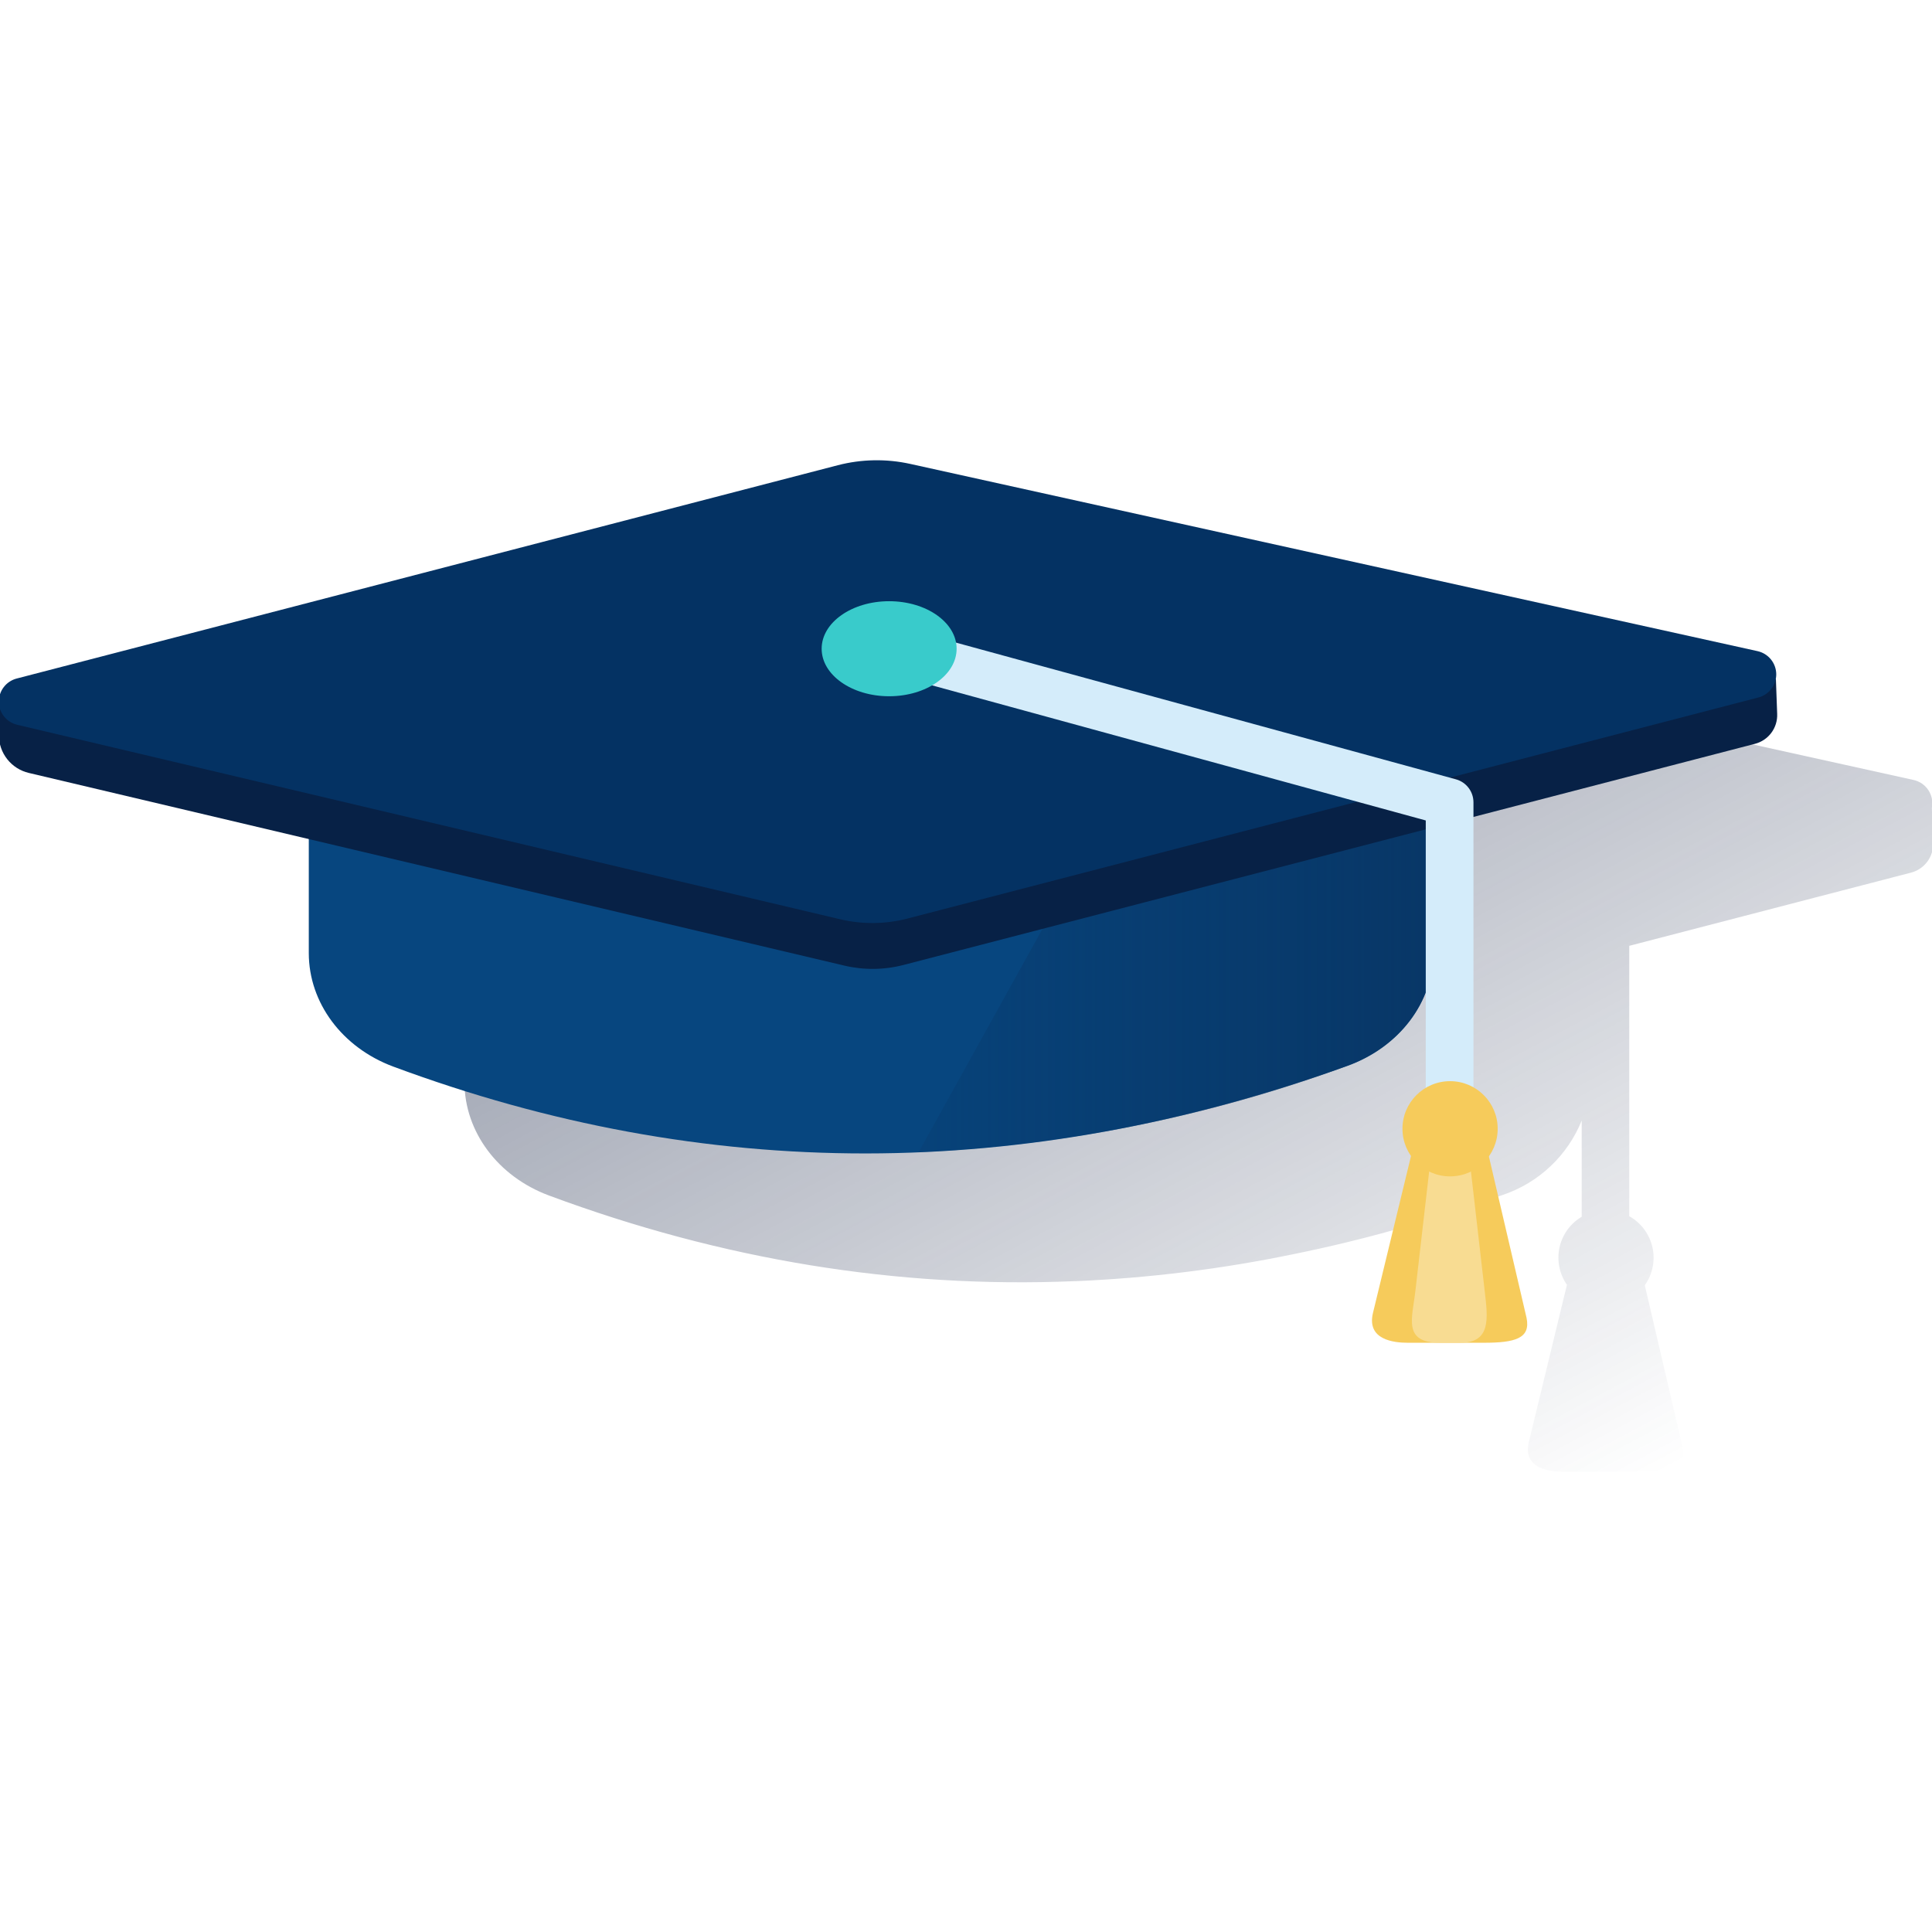
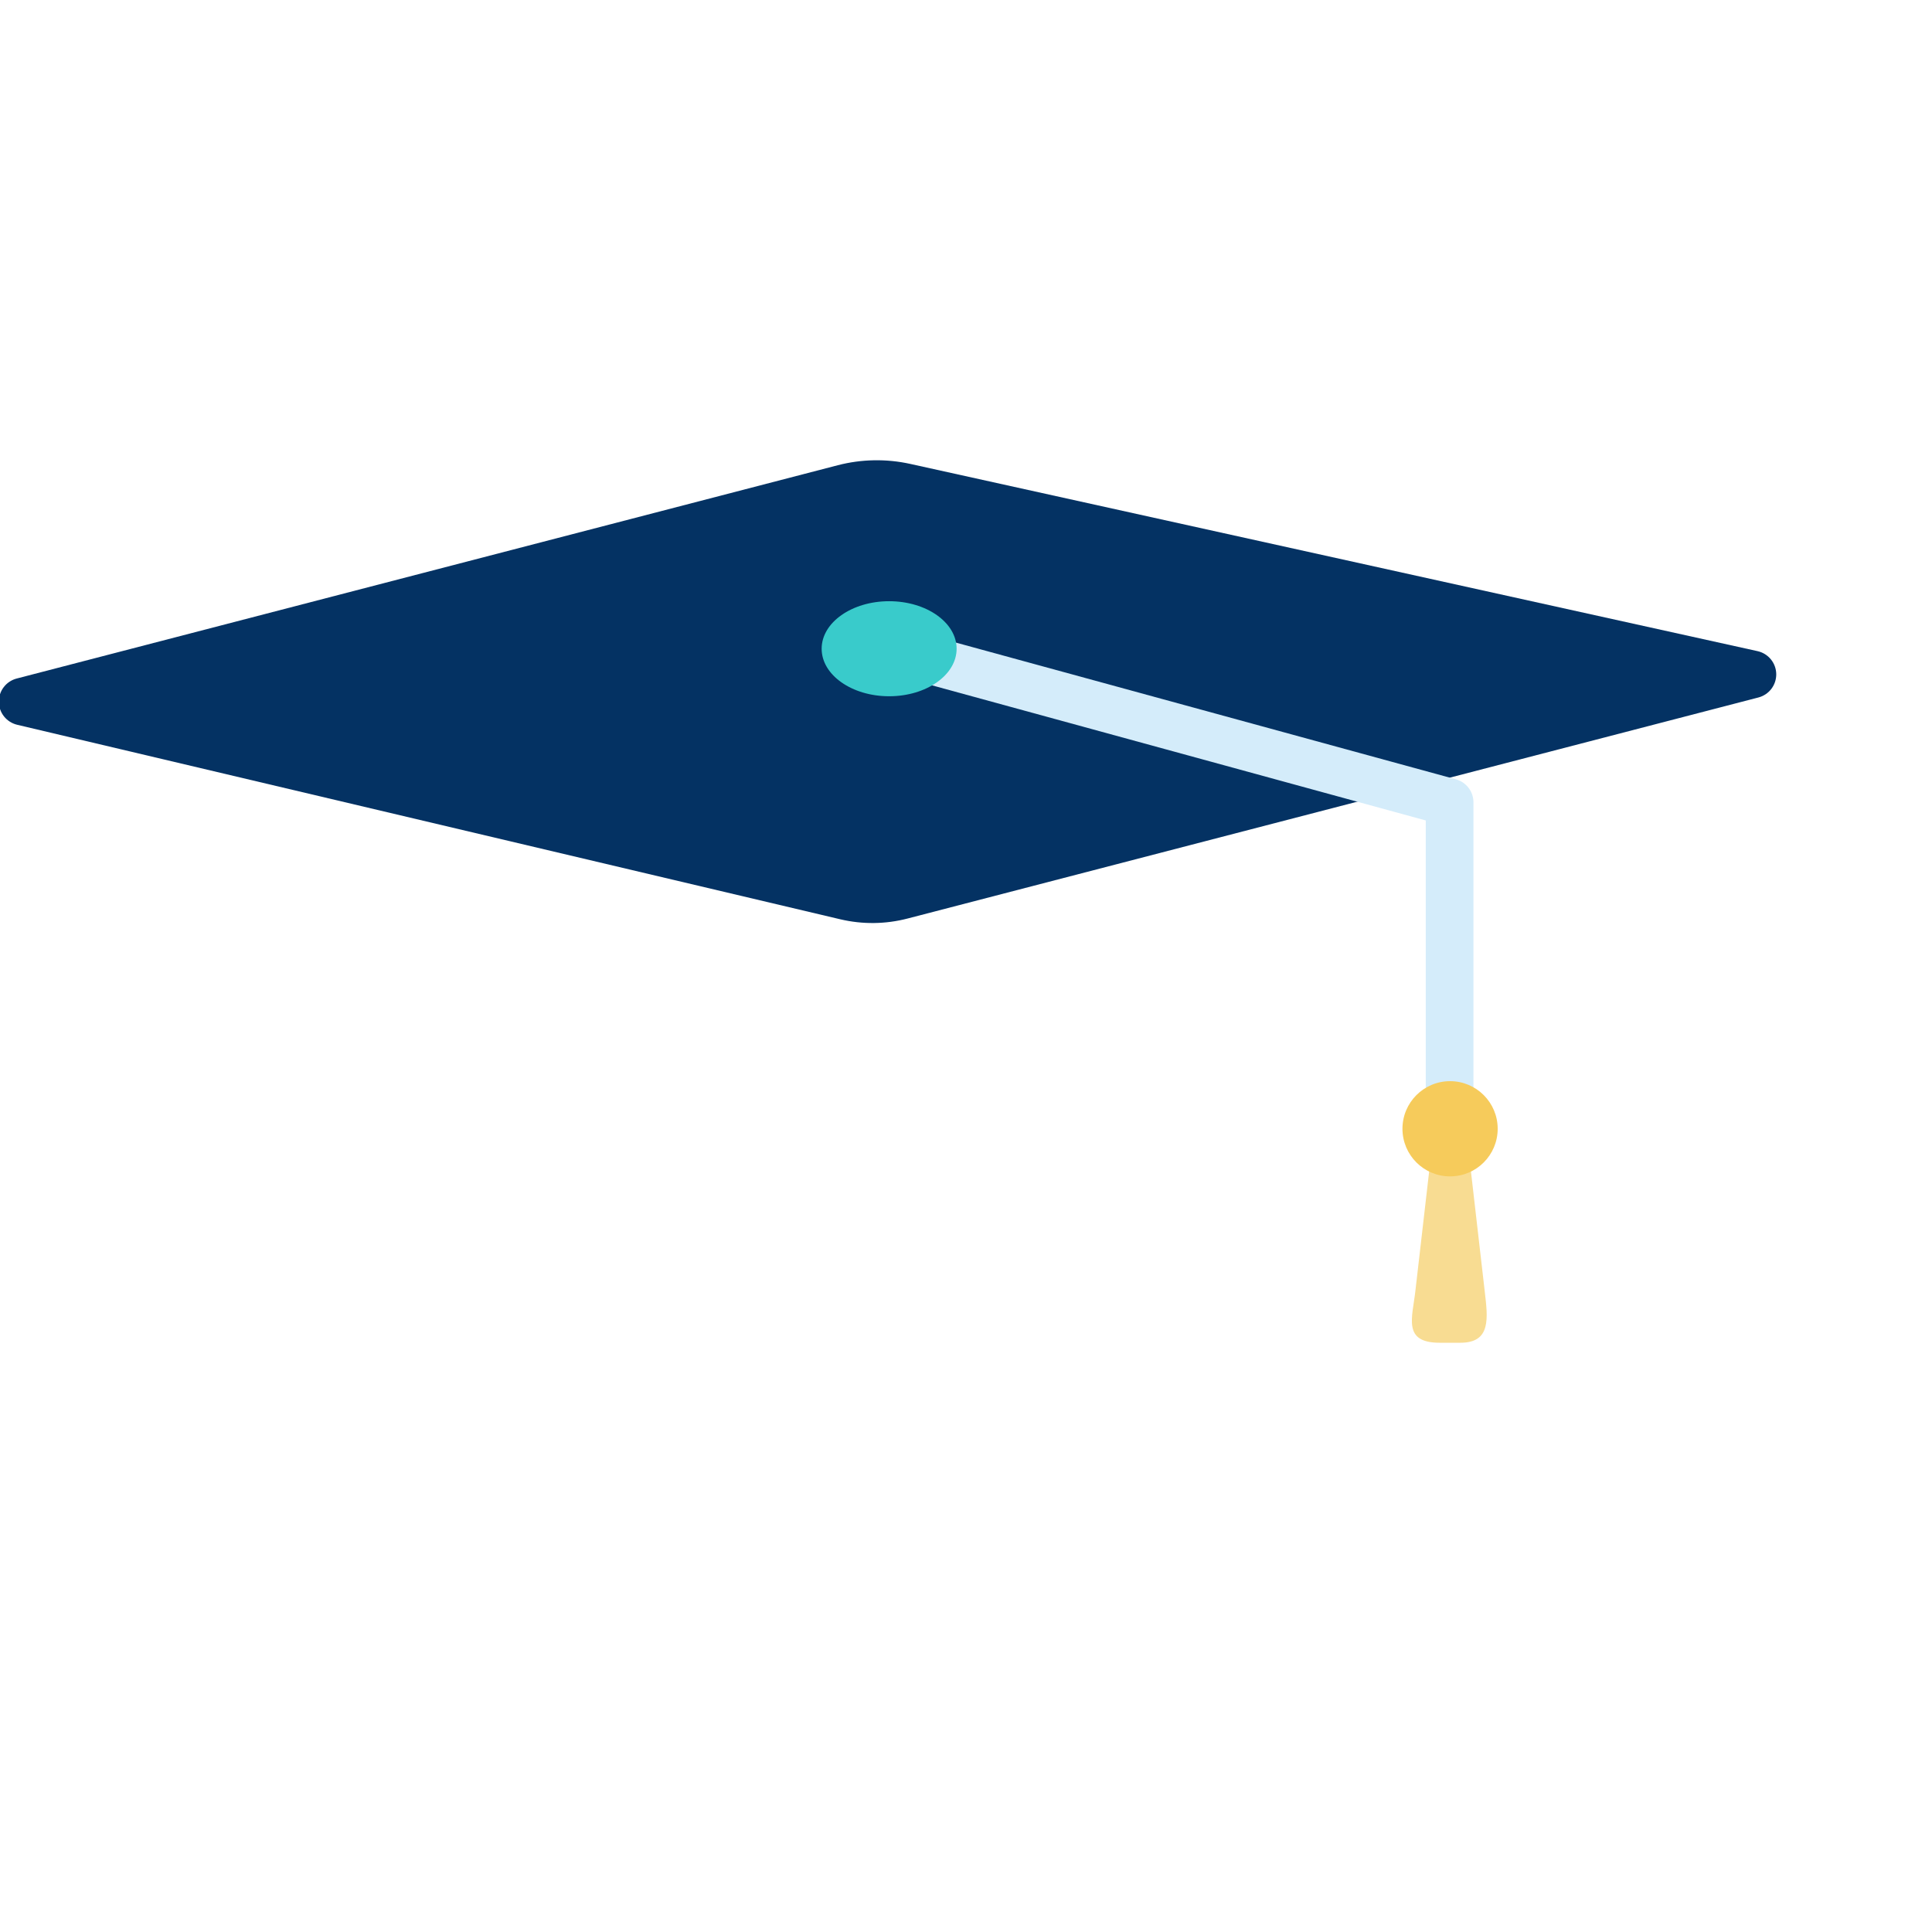
<svg xmlns="http://www.w3.org/2000/svg" width="600" height="600" viewBox="0 0 600 600" fill="none">
  <g clip-path="url(#clip0_2152_310)">
-     <path d="M599.957 250.904C600.331 249.01 599.952 247.043 598.899 245.424C597.846 243.805 596.202 242.661 594.318 242.235L331.107 184.088C323.676 182.447 315.961 182.588 308.594 184.497L110.248 251.628C108.947 251.97 107.763 252.658 106.823 253.62C105.883 254.582 105.221 255.781 104.909 257.089C104.752 257.801 104.701 258.533 104.759 259.26L104.309 264.134L104.732 269.185C104.727 271.905 105.641 274.546 107.327 276.68C109.012 278.814 111.369 280.315 114.016 280.94L144.243 300.587V336.016C144.243 351.484 154.646 365.383 170.47 371.267C224.334 391.291 278.74 400.161 333.688 397.877H334.043C356.801 396.913 379.443 394.105 401.747 389.48C423.521 385.066 444.934 379.023 465.805 371.404L466.802 371.063C472.29 369.198 477.312 366.171 481.525 362.189C485.737 358.207 489.042 353.364 491.213 347.989V377.875C489.466 378.91 487.952 380.293 486.765 381.939C485.578 383.586 484.743 385.459 484.312 387.443C483.882 389.426 483.865 391.477 484.263 393.467C484.661 395.458 485.465 397.344 486.625 399.01L474.789 447.859C472.863 456.133 481.219 457.061 485.711 457.061H509.18C519.037 457.061 523.802 455.696 522.518 449.348L510.804 399.146C512.006 397.457 512.838 395.535 513.247 393.503C513.656 391.471 513.632 389.376 513.178 387.353C512.723 385.331 511.847 383.428 510.608 381.766C509.369 380.105 507.794 378.723 505.985 377.711V293.733L593.444 271.015C595.486 270.494 597.286 269.287 598.543 267.597C599.801 265.907 600.44 263.836 600.352 261.731L599.957 250.904Z" fill="url(#paint0_linear_2152_310)" />
-     <path d="M418.389 331.033C317.869 367.203 219.114 367.272 122.125 331.237C106.302 325.353 95.898 311.455 95.898 295.986V221.688H445.148V295.699C445.148 311.332 434.458 325.244 418.389 331.033Z" fill="#07467F" />
-     <path d="M445.145 295.699V221.688H360.785L285.258 357.86C330.735 355.77 375.622 346.722 418.358 331.033C434.455 325.244 445.145 311.332 445.145 295.699Z" fill="url(#paint1_linear_2152_310)" />
-     <path d="M551.522 210.891L551.918 221.717C552.003 223.822 551.363 225.891 550.106 227.581C548.849 229.271 547.05 230.478 545.01 231.001L280.652 299.661C274.6 301.244 268.252 301.314 262.167 299.866L8.936 240.039C6.29 239.414 3.932 237.913 2.247 235.779C0.562 233.645 -0.353 231.004 -0.348 228.284V218.359" fill="#072146" />
    <path d="M260.987 285.501L5.34 225.087C3.731 224.707 2.297 223.8 1.264 222.511C0.231 221.221 -0.34 219.622 -0.359 217.97C-0.378 216.318 0.157 214.707 1.16 213.394C2.163 212.08 3.577 211.141 5.176 210.725L260.181 144.481C267.548 142.572 275.263 142.432 282.694 144.072L545.823 202.219C547.447 202.577 548.903 203.472 549.956 204.758C551.009 206.045 551.598 207.649 551.628 209.312C551.658 210.974 551.127 212.598 550.121 213.922C549.115 215.246 547.692 216.192 546.083 216.609L281.862 285.255C275.027 287.036 267.861 287.12 260.987 285.501Z" fill="#043263" />
    <path d="M450.17 361.346C449.2 361.346 448.239 361.155 447.343 360.784C446.447 360.412 445.633 359.868 444.947 359.183C444.261 358.497 443.717 357.682 443.346 356.786C442.975 355.89 442.784 354.93 442.784 353.96V254.8L268.493 207.11C267.526 206.885 266.614 206.466 265.812 205.88C265.01 205.294 264.335 204.552 263.826 203.699C263.318 202.845 262.987 201.898 262.853 200.914C262.719 199.93 262.785 198.929 263.046 197.971C263.308 197.012 263.761 196.117 264.377 195.338C264.992 194.558 265.759 193.911 266.631 193.435C267.503 192.959 268.462 192.664 269.45 192.567C270.439 192.47 271.437 192.573 272.384 192.871L452.136 242.021C453.703 242.448 455.086 243.379 456.072 244.669C457.059 245.959 457.594 247.537 457.597 249.161V353.932C457.602 354.902 457.417 355.864 457.05 356.762C456.684 357.66 456.145 358.478 455.463 359.167C454.781 359.857 453.969 360.406 453.075 360.782C452.181 361.158 451.222 361.354 450.252 361.36L450.17 361.346Z" fill="#D4ECFA" />
-     <path d="M460.3 350.191L474.089 409.294C475.373 415.642 470.608 417.008 460.764 417.008H437.227C432.79 417.008 424.434 416.079 426.373 407.806L440.34 350.191C440.978 348.08 442.302 346.243 444.103 344.969C445.903 343.696 448.076 343.059 450.279 343.16C452.492 343.055 454.678 343.689 456.492 344.961C458.306 346.234 459.646 348.074 460.3 350.191Z" fill="#F6CB5B" />
    <path d="M455.249 350.187L461.093 401.003C462.048 409.29 463.168 417.004 453.543 417.004H447.099C435.549 417.004 438.607 409.29 439.549 401.003L445.406 350.187C445.884 346.092 447.904 343.184 450.293 343.156C452.696 343.143 454.772 346.078 455.249 350.187Z" fill="#F8DC92" />
    <path d="M450.333 365.338C458.499 365.338 465.119 358.718 465.119 350.552C465.119 342.386 458.499 335.766 450.333 335.766C442.167 335.766 435.547 342.386 435.547 350.552C435.547 358.718 442.167 365.338 450.333 365.338Z" fill="#F6CB5B" />
    <path d="M276.129 216.228C287.703 216.228 297.086 209.621 297.086 201.47C297.086 193.319 287.703 186.711 276.129 186.711C264.555 186.711 255.172 193.319 255.172 201.47C255.172 209.621 264.555 216.228 276.129 216.228Z" fill="#39CBCB" />
  </g>
  <defs>
    <linearGradient id="paint0_linear_2152_310" x1="295.487" y1="152.905" x2="470.435" y2="481.936" gradientUnits="userSpaceOnUse">
      <stop stop-color="#192647" stop-opacity="0.5" offset="0" />
      <stop offset="1" stop-color="#192647" stop-opacity="0" />
    </linearGradient>
    <linearGradient id="paint1_linear_2152_310" x1="445.09" y1="289.774" x2="285.258" y2="289.774" gradientUnits="userSpaceOnUse">
      <stop stop-color="#083361" stop-opacity="0.8" offset="0" />
      <stop offset="1" stop-color="#083361" stop-opacity="0.2" />
    </linearGradient>
    <clipPath id="clip0_2152_310">
      <rect width="600" height="600" fill="white" />
    </clipPath>
  </defs>
</svg>